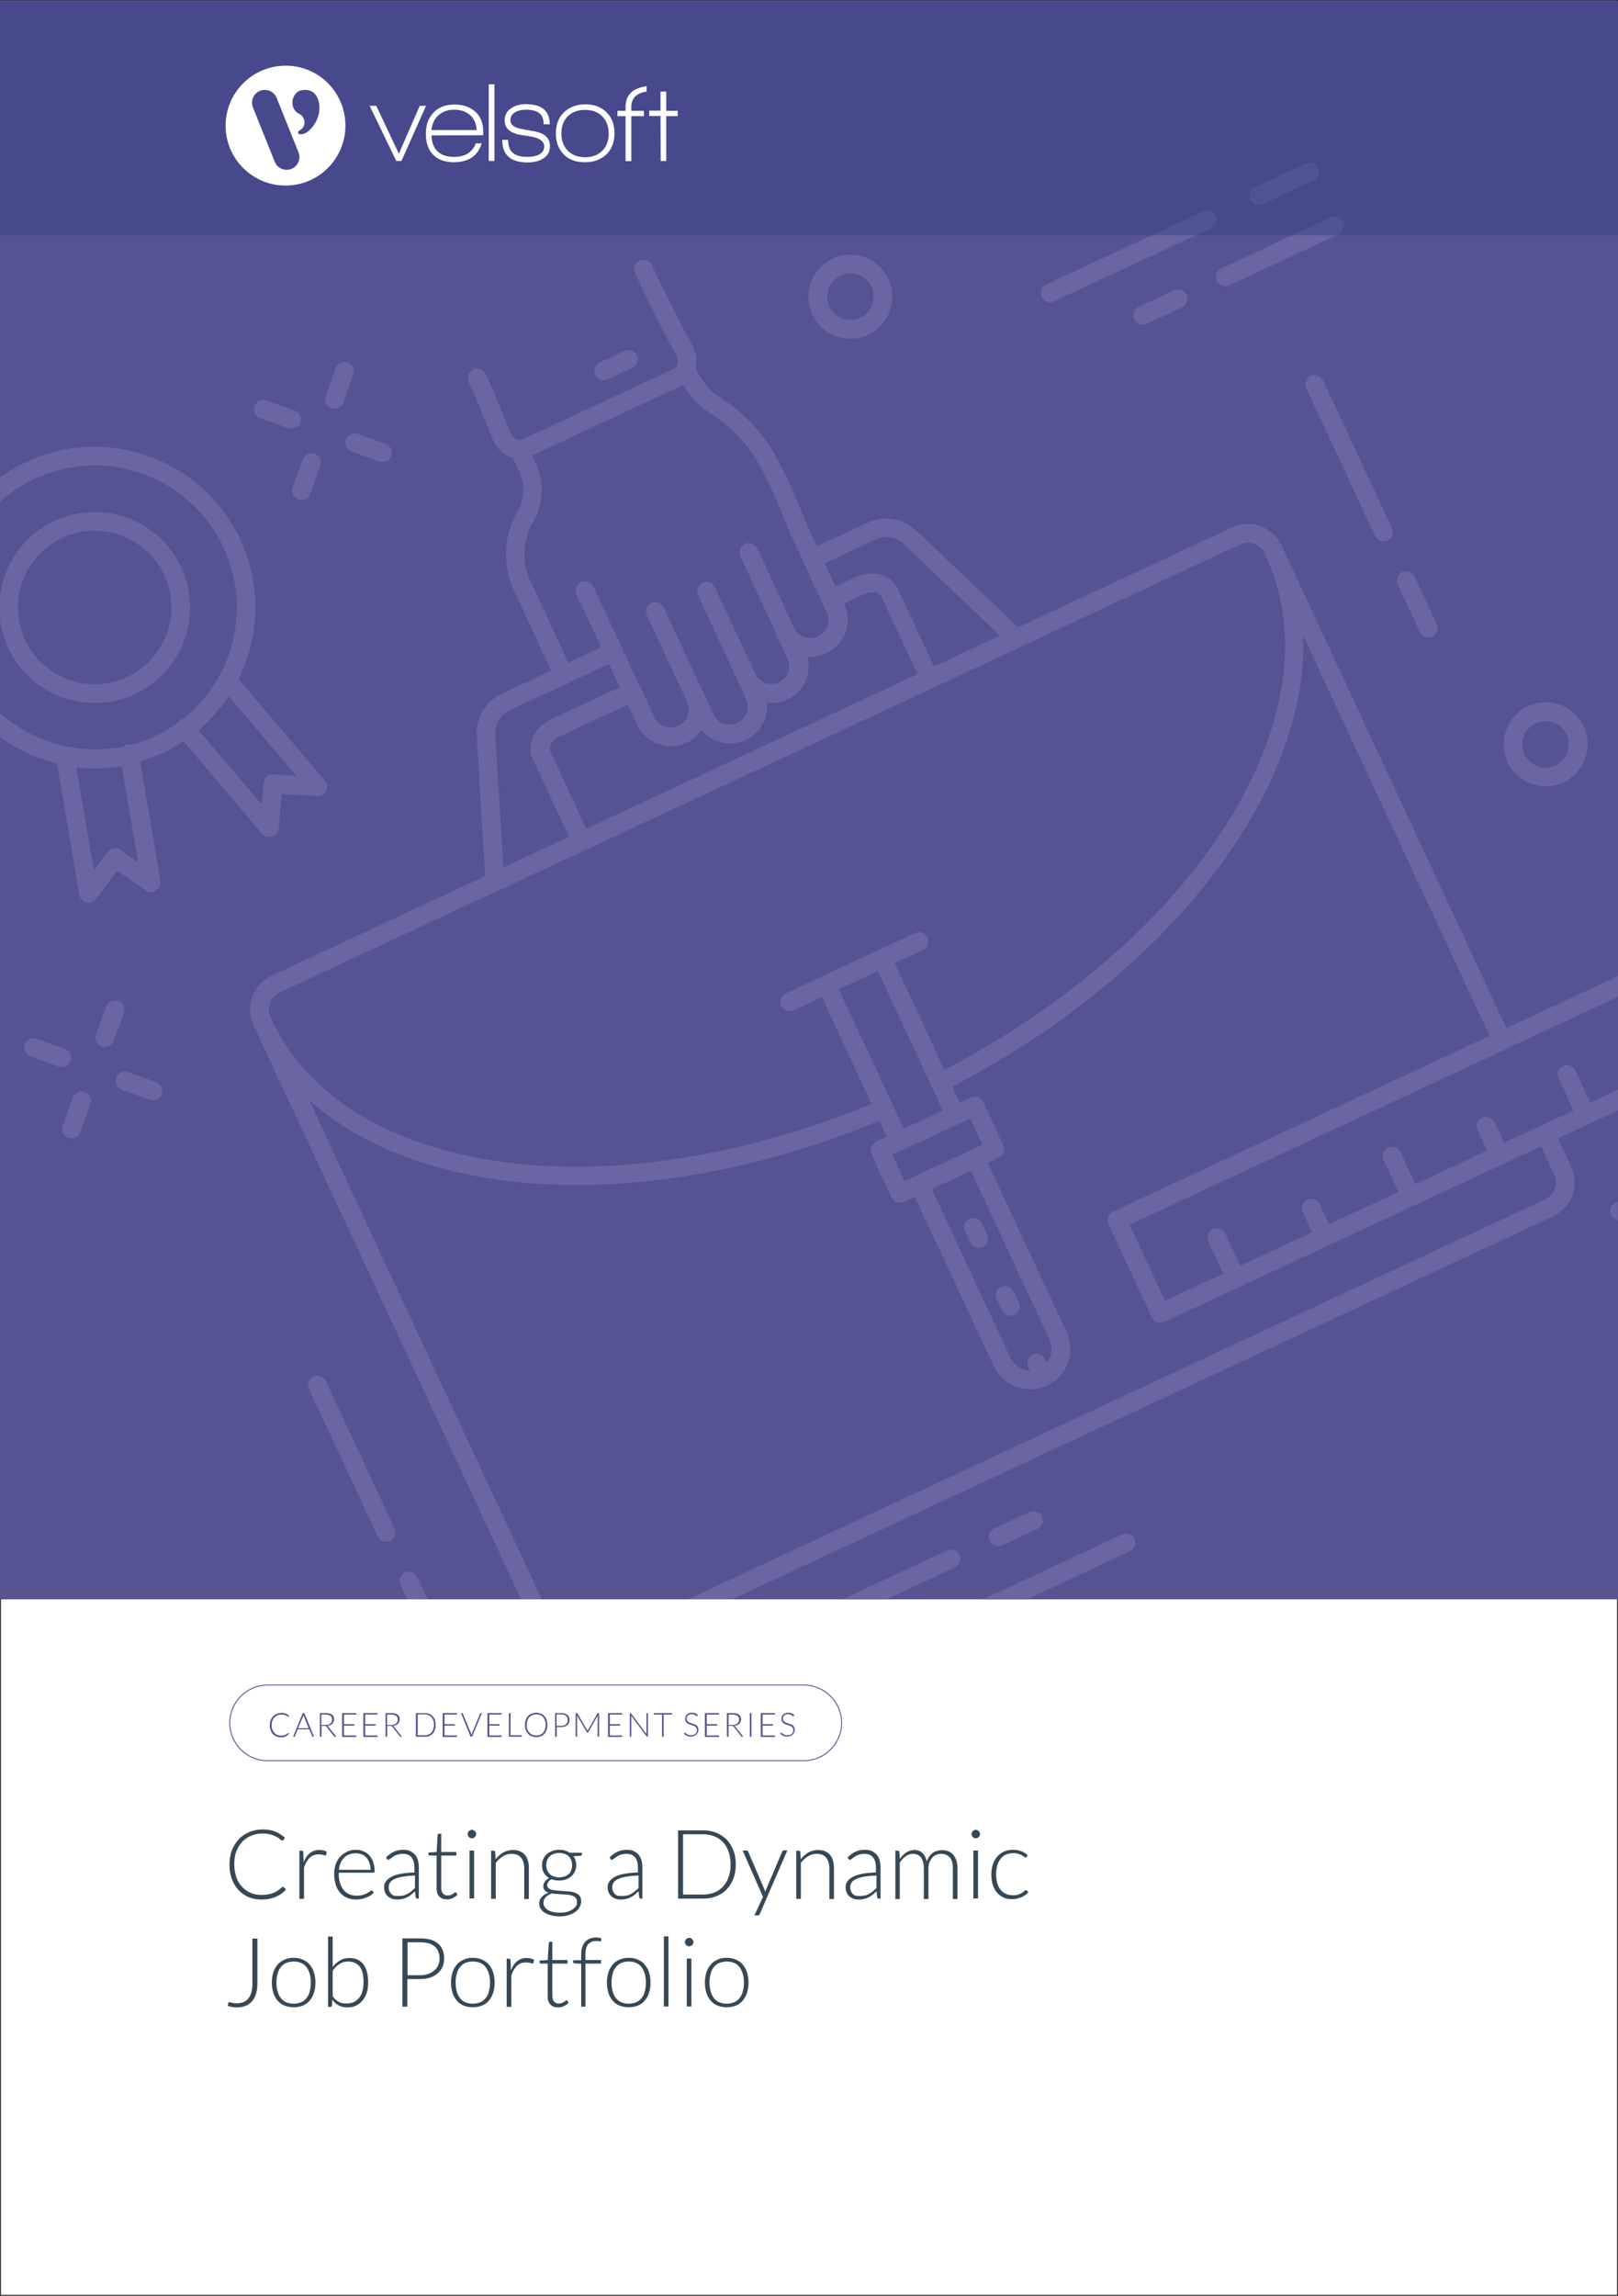
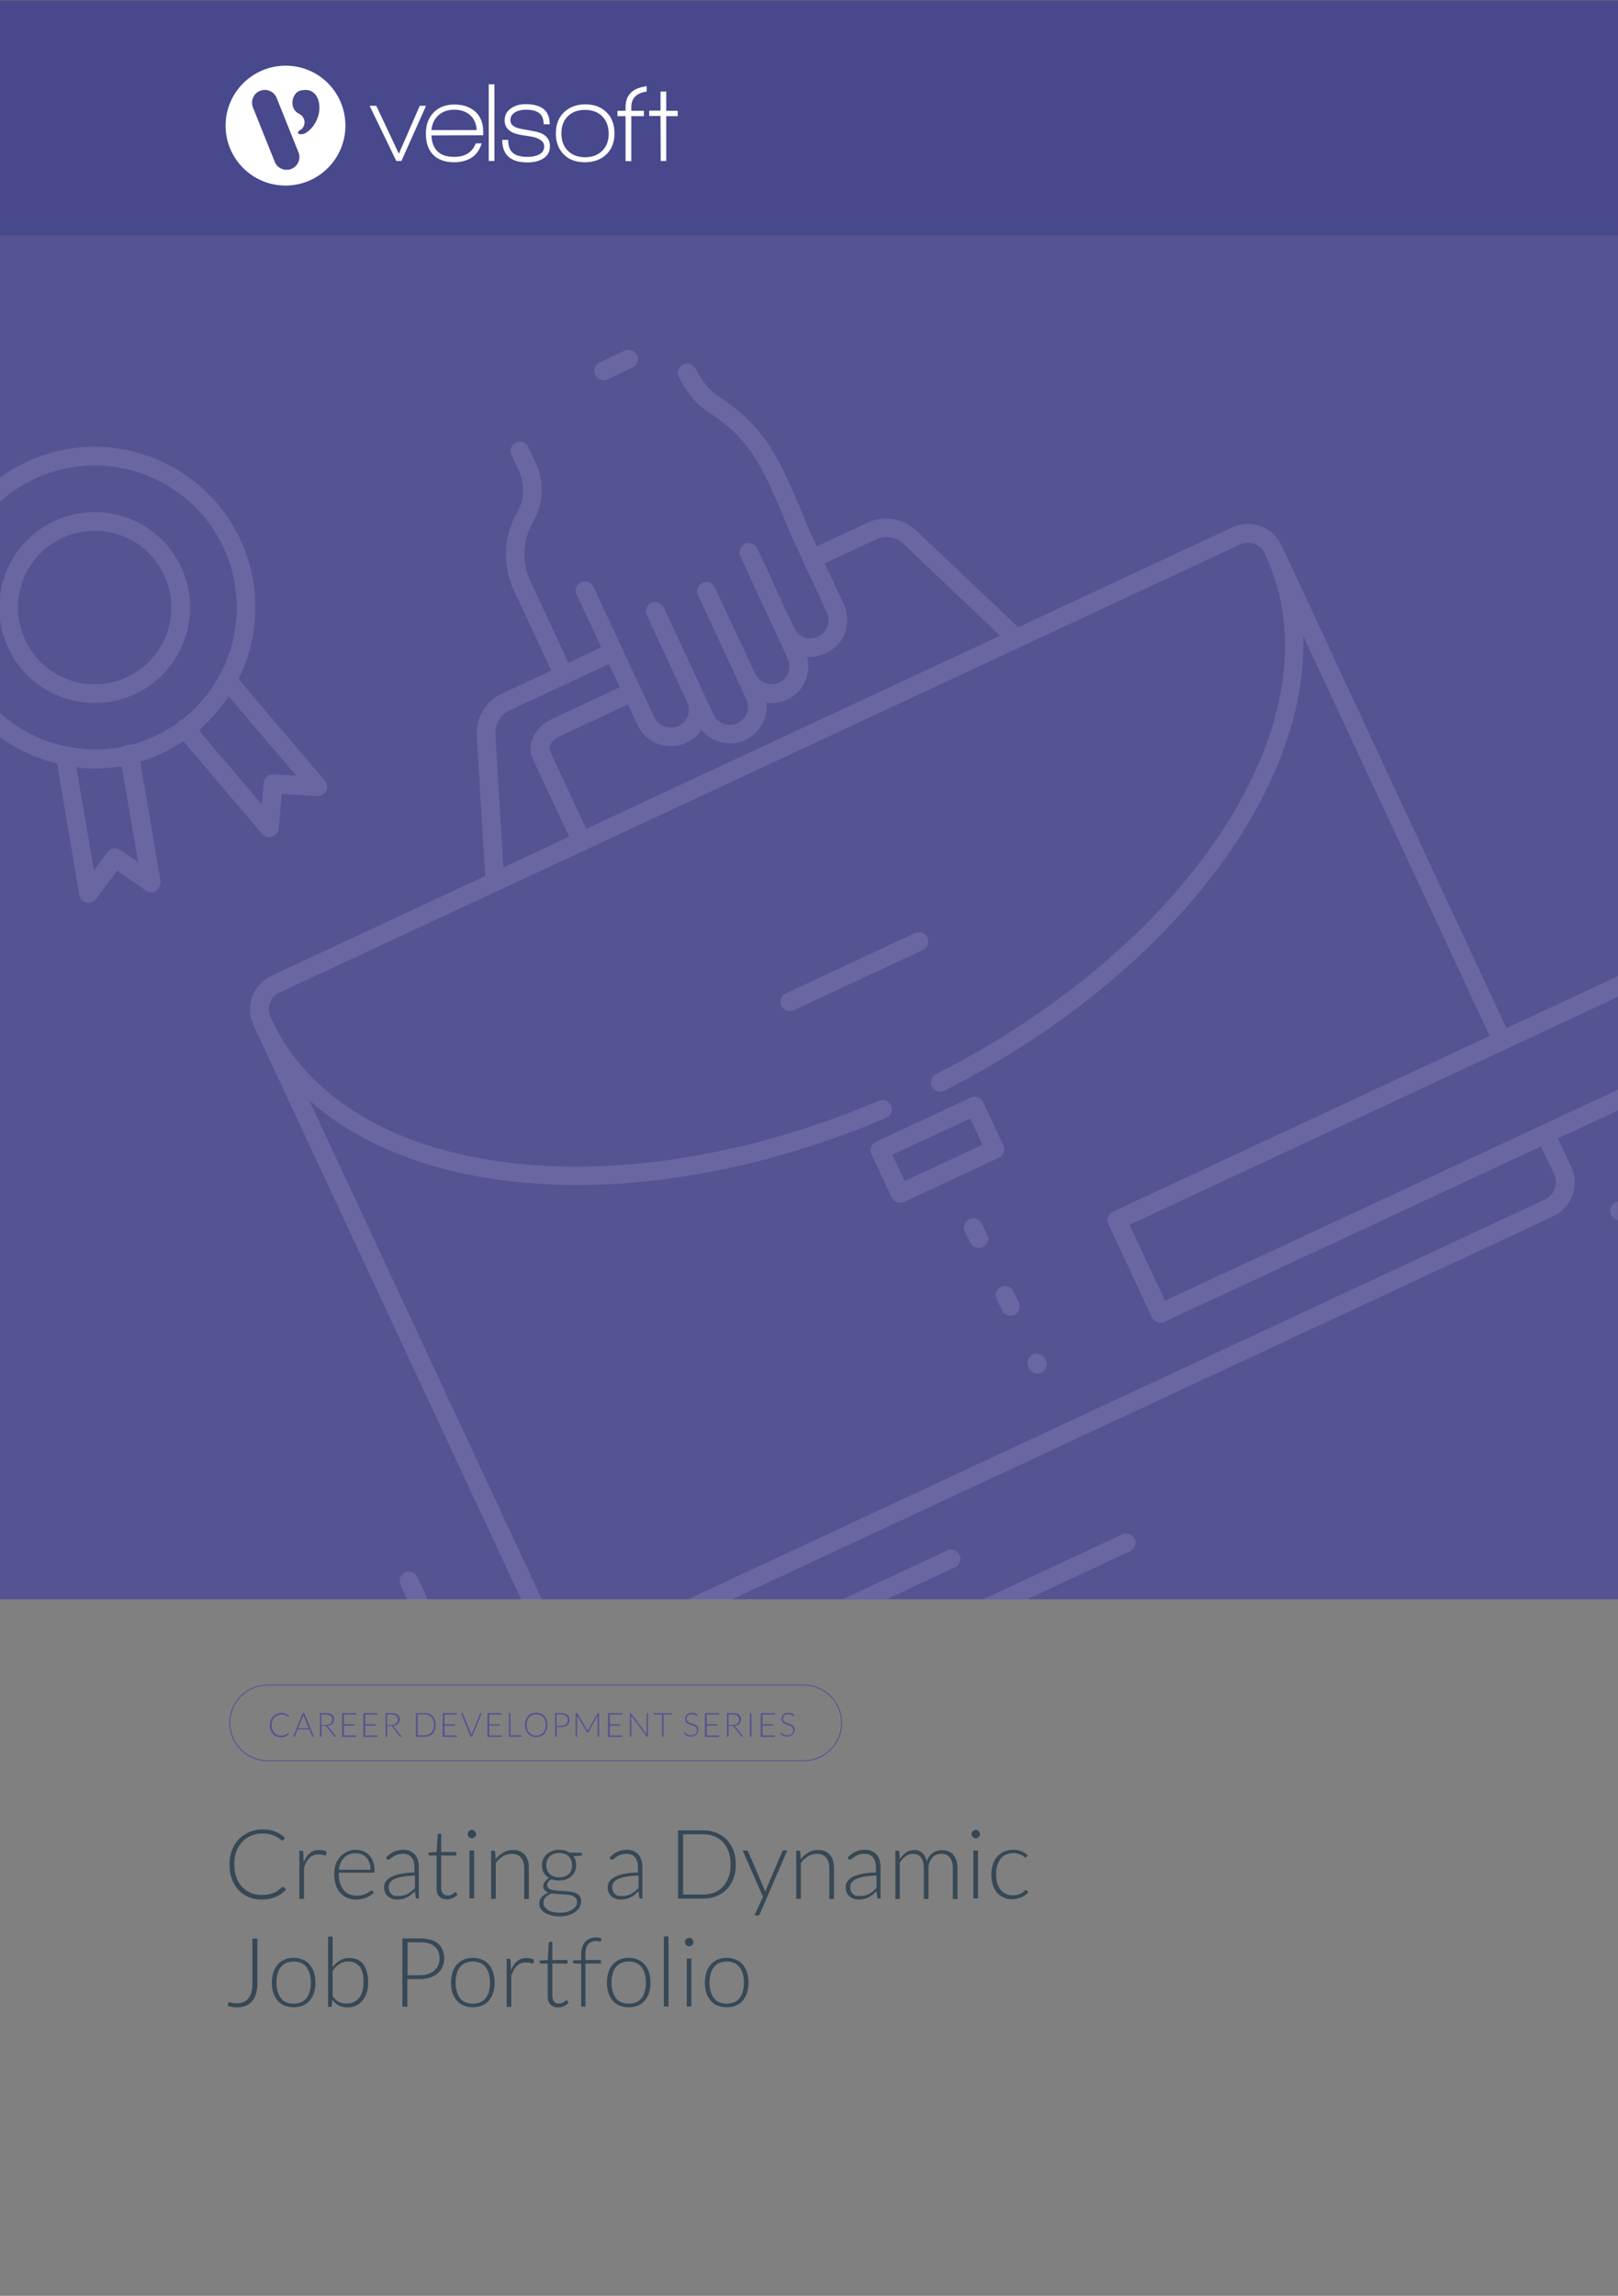
<svg xmlns="http://www.w3.org/2000/svg" xml:space="preserve" style="enable-background:new 0 0 875 1241" viewBox="0 0 875 1241">
  <rect x="0" y="0" width="875" height="1241" fill="#808080" stroke="none" />
  <style>.st1{fill:#555391}.st2{fill:#6966a2}.st3{fill:#364855}.st5{fill:#fff}</style>
  <switch>
    <g>
-       <path id="Template" d="M0 0h875v1241H0z" style="fill:#fff;stroke:#231f20;stroke-miterlimit:10" />
      <g id="Layer_4">
        <path d="M0 .5h875v864H0z" class="st1" />
-         <path d="m505 371.5-188.4 87.8c-2.5 1.2-5.5.1-6.7-2.4l-21.8-46.7c-3.5-7.6.9-17.1 9.8-21.3l41.8-19.5c2.5-1.2 5.5-.1 6.7 2.4l7.4 15.8c2.3 4.9 8.1 7 13 4.7 2.4-1.1 4.2-3.1 5-5.4.9-2.5.8-5.2-.3-7.5-1.2-2.5-.1-5.5 2.4-6.7 2.5-1.2 5.5-.1 6.7 2.4l5.1 11c2.3 4.9 8.1 7 13 4.7 2.3-1.1 4.2-3.1 5.1-5.5.9-2.4.8-5.1-.3-7.5l-4.4-9.4c-1.2-2.5-.1-5.5 2.4-6.7 2.5-1.2 5.5-.1 6.7 2.4 2.3 4.9 8.1 7.1 13 4.8 3-1.4 4.4-3.8 5-5.5.9-2.4.8-5.2-.3-7.5l-5.7-12.3c-1.2-2.5-.1-5.5 2.4-6.7 2.5-1.2 5.5-.1 6.7 2.4 2.3 4.9 8.1 7 13 4.7 2.4-1.1 4.2-3.1 5.1-5.5.6-1.7 1.1-4.5-.3-7.5l-2.4-5.1c-1.2-2.5-.1-5.5 2.4-6.7l15.7-7.3c8.9-4.2 19-1.4 22.6 6.2l21.8 46.7c1.5 2.6.4 5.6-2.2 6.7zm-188 76.6 179.2-83.6-19.6-42.1c-1.1-2.4-5.4-3-9.1-1.3l-11.2 5.2.3.5c2.2 4.8 2.5 10.2.6 15.2-3.1 8.5-12.2 13.8-20.6 13 1 3.9.9 8.1-.5 11.9-3.2 8.8-12.9 14.1-21.4 12.9.3 3 0 6.1-1.1 9-1.8 4.9-5.5 9-10.3 11.2-8.4 3.9-18.2 1.4-23.8-5.5-2 3-4.8 5.5-8.2 7-9.9 4.6-21.8.3-26.4-9.6l-5.2-11.2-37.2 17.4c-4.2 1.9-5.9 5.7-4.9 7.9l19.4 42.1zM750.3 292.1c-2.5 1.2-5.5.1-6.7-2.4l-37.2-79.8c-1.2-2.5-.1-5.5 2.4-6.7 2.5-1.2 5.5-.1 6.7 2.4l37.2 79.8c1.3 2.5.2 5.5-2.4 6.7zM774.6 344.1c-2.5 1.2-5.5.1-6.7-2.4l-12-25.8c-1.2-2.5-.1-5.5 2.4-6.7s5.5-.1 6.7 2.4l12 25.8c1.2 2.5.1 5.5-2.4 6.7zM211 833c-2.5 1.2-5.5.1-6.7-2.4l-37.2-79.8c-1.2-2.5-.1-5.5 2.4-6.7 2.5-1.2 5.5-.1 6.7 2.4l37.2 79.8c1.2 2.5.1 5.5-2.4 6.7zM35.5 576.3c-1.2.5-2.6.6-3.9.2L16.4 571c-2.6-1-4-3.9-3-6.5s3.9-4 6.5-3l15.2 5.5c2.6 1 4 3.9 3 6.5-.4 1.3-1.4 2.3-2.6 2.8zM84.9 594.3c-1.2.5-2.6.6-3.9.2L65.8 589c-2.6-1-4-3.9-3-6.5s3.9-4 6.5-3l15.2 5.5c2.6 1 4 3.9 3 6.5-.5 1.2-1.4 2.2-2.6 2.8zM40.8 614.8c-1.2.5-2.6.6-3.9.2-2.6-1-4-3.9-3-6.5l5.5-15.2c1-2.6 3.9-4 6.5-3s4 3.9 3 6.5L43.4 612c-.4 1.3-1.4 2.3-2.6 2.8zM58.8 565.5c-1.2.5-2.6.6-3.9.2-2.6-1-4-3.9-3-6.5l5.6-15.2c1-2.6 3.9-4 6.5-3s4 3.9 3 6.5l-5.6 15.2c-.5 1.2-1.4 2.2-2.6 2.8zM159.8 231.3c-1.2.5-2.6.6-3.9.2l-15.2-5.5c-2.6-1-4-3.9-3-6.5s3.9-4 6.5-3l15.2 5.5c2.6 1 4 3.9 3 6.5-.5 1.3-1.5 2.3-2.6 2.8zM209.1 249.3c-1.2.5-2.6.6-3.9.2L190 244c-2.6-1-4-3.9-3-6.5s3.9-4 6.5-3l15.2 5.5c2.6 1 4 3.9 3 6.5-.4 1.2-1.4 2.2-2.6 2.8zM165.1 269.8c-1.2.5-2.6.6-3.9.2-2.6-1-4-3.9-3-6.5l5.5-15.2c1-2.6 3.9-4 6.5-3s4 3.9 3 6.5l-5.5 15.2c-.5 1.3-1.5 2.3-2.6 2.8zM183 220.5c-1.2.5-2.6.6-3.9.2-2.6-1-4-3.9-3-6.5l5.5-15.2c1-2.6 3.9-4 6.5-3s4 3.9 3 6.5l-5.5 15.2c-.4 1.2-1.4 2.2-2.6 2.8zM469.5 181c-11.3 5.3-24.9.4-30.2-11-5.3-11.3-.4-24.9 11-30.2s24.9-.4 30.2 11c5.2 11.3.3 24.9-11 30.2zm-14.9-32c-6.3 2.9-9 10.4-6.1 16.7 2.9 6.3 10.4 9 16.7 6.1 6.3-2.9 9-10.4 6.1-16.7-2.9-6.3-10.4-9-16.7-6.1zM845.4 422.9c-11.3 5.3-24.9.4-30.1-11s-.4-24.9 11-30.2c11.3-5.3 24.9-.4 30.2 11s.2 25-11.1 30.2zM830.5 391c-6.3 2.9-9 10.4-6.1 16.7 2.9 6.3 10.4 9 16.7 6.1 6.3-2.9 9-10.4 6.1-16.7-2.9-6.3-10.4-9-16.7-6.1zM655 123.3l-85 39.6c-2.5 1.2-5.5.1-6.7-2.4-1.2-2.5-.1-5.5 2.4-6.7l85-39.6c2.5-1.2 5.5-.1 6.7 2.4 1.2 2.5.1 5.5-2.4 6.7zM710.4 97.5l-27.5 12.8c-2.5 1.2-5.5.1-6.7-2.4-1.2-2.5-.1-5.5 2.4-6.7l27.5-12.8c2.5-1.2 5.5-.1 6.7 2.4 1.2 2.5.1 5.5-2.4 6.7zM724 126.6l-59.2 27.6c-2.5 1.2-5.5.1-6.7-2.4-1.2-2.5-.1-5.5 2.4-6.7l59.2-27.6c2.5-1.2 5.5-.1 6.7 2.4 1.2 2.5.1 5.6-2.4 6.7zM639.3 166.1l-19.2 8.9c-2.5 1.2-5.5.1-6.7-2.4-1.2-2.5-.1-5.5 2.4-6.7L635 157c2.5-1.2 5.5-.1 6.7 2.4 1.2 2.5.1 5.5-2.4 6.7zM561.1 826.4l-19.2 8.9c-2.5 1.2-5.5.1-6.7-2.4-1.2-2.5-.1-5.5 2.4-6.7l19.2-8.9c2.5-1.2 5.5-.1 6.7 2.4 1.2 2.5.1 5.5-2.4 6.7zM859.8 607.3c-2.5 1.2-5.5.1-6.7-2.4l-10.3-22c-1.2-2.5-.1-5.5 2.4-6.7s5.5-.1 6.7 2.4l10.3 22c1.3 2.5.2 5.5-2.4 6.7zM765.2 651.4c-2.5 1.2-5.5.1-6.7-2.4l-10.3-22c-1.2-2.5-.1-5.5 2.4-6.7 2.5-1.2 5.5-.1 6.7 2.4l10.3 22c1.2 2.5.1 5.5-2.4 6.7zM670.5 695.5c-2.5 1.2-5.5.1-6.7-2.4l-10.3-22c-1.2-2.5-.1-5.5 2.4-6.7 2.5-1.2 5.5-.1 6.7 2.4l10.3 22c1.3 2.6.2 5.6-2.4 6.7zM813.1 629c-2.5 1.2-5.5.1-6.7-2.4l-7.3-15.7c-1.2-2.5-.1-5.5 2.4-6.7s5.5-.1 6.7 2.4l7.3 15.7c1.3 2.6.2 5.6-2.4 6.7zM718.5 673.2c-2.5 1.2-5.5.1-6.7-2.4l-7.3-15.7c-1.2-2.5-.1-5.5 2.4-6.7 2.5-1.2 5.5-.1 6.7 2.4l7.3 15.7c1.2 2.5.1 5.5-2.4 6.7zM518.7 607.3l-30.3 14.1c-2.5 1.2-5.5.1-6.7-2.4l-39.4-84.6c-1.2-2.5-.1-5.5 2.4-6.7l30.3-14.1c2.5-1.2 5.5-.1 6.7 2.4l39.4 84.6c1.2 2.5.2 5.5-2.4 6.7zm-29.9 2.8 21.1-9.8-35.2-75.4-21.1 9.8 35.2 75.4zM566.4 748.9c-10.9 5.1-23.9.3-29-10.5l-44.8-96c-1.2-2.5-.1-5.5 2.4-6.7l30.3-14.1c2.5-1.2 5.5-.1 6.7 2.4l44.8 96c5.1 10.8.4 23.8-10.4 28.9zm-62.5-106.2 42.6 91.4c2.7 5.8 9.7 8.4 15.5 5.6 5.8-2.7 8.3-9.6 5.6-15.5L525 632.8l-21.1 9.9z" class="st2" />
        <path d="m540.2 625.8-51.3 23.9c-2.5 1.2-5.5.1-6.7-2.4l-10.9-23.4c-1.2-2.5-.1-5.5 2.4-6.7l51.3-23.9c2.5-1.2 5.5-.1 6.7 2.4l10.9 23.4c1.2 2.5.1 5.5-2.4 6.7zm-51 12.6 42.1-19.6-6.6-14.2-42.1 19.6 6.6 14.2zM563.1 742c-2.5 1.2-5.5.1-6.7-2.4l-.3-.7c-1.2-2.5-.1-5.5 2.4-6.7s5.5-.1 6.7 2.4l.3.7c1.3 2.6.2 5.6-2.4 6.7zm-14.5-31.2c-2.5 1.2-5.5.1-6.7-2.4l-2.9-6.1c-1.2-2.5-.1-5.5 2.4-6.7s5.5-.1 6.7 2.4l2.9 6.1c1.2 2.5.1 5.5-2.4 6.7zm-17.2-36.7c-2.5 1.2-5.5.1-6.7-2.4l-2.9-6.1c-1.2-2.5-.1-5.5 2.4-6.7 2.5-1.2 5.5-.1 6.7 2.4l2.9 6.1c1.3 2.5.2 5.5-2.4 6.7zM414.6 319.2c-2.5 1.2-5.5.1-6.7-2.4l-3.5-7.6c-1.2-2.5-.1-5.5 2.4-6.7 2.5-1.2 5.5-.1 6.7 2.4l3.5 7.6c1.2 2.5.1 5.5-2.4 6.7zM387.7 331.7c-2.5 1.2-5.5.1-6.7-2.4l-3.5-7.6c-1.2-2.5-.1-5.5 2.4-6.7 2.5-1.2 5.5-.1 6.7 2.4l3.5 7.6c1.2 2.5.1 5.6-2.4 6.7zM378.9 383.1c-2.5 1.2-5.5.1-6.7-2.4l-22.4-48.1c-1.2-2.5-.1-5.5 2.4-6.7 2.5-1.2 5.5-.1 6.7 2.4l22.4 48.1c1.2 2.5.1 5.5-2.4 6.7zM333.9 356.8c-2.5 1.2-5.5.1-6.7-2.4l-4.3-9.3c-1.2-2.5-.1-5.5 2.4-6.7 2.5-1.2 5.5-.1 6.7 2.4l4.3 9.3c1.2 2.5.1 5.5-2.4 6.7z" class="st2" />
        <path d="M333.9 356.9c-.4.2-.8.3-1.2.4-2.7.5-5.4-1.3-5.9-4l-15-31.9c-1.2-2.5-.1-5.5 2.4-6.7 2.5-1.2 5.5-.1 6.7 2.4l15 32.3c.2.4.5 1.1.7 2 .5 2.2-.7 4.5-2.7 5.5zM307.2 369.5c-2.1 1-4.7.4-6.2-1.5-.6-.7-.9-1.4-1.1-1.8l-23-49.3c-1.2-2.5-.1-5.5 2.4-6.7 2.5-1.2 5.5-.1 6.7 2.4l23 49.3c1.8 2.2 1.3 5.2-.9 7-.2.2-.5.4-.9.6z" class="st2" />
        <path d="M306.3 367.8c-2.5 1.2-5.5.1-6.7-2.4l-21.8-46.7c-6.2-13.3-5.5-28.9 1.8-41.6 4-6.9 4.4-15.4 1-22.6l-4-8.6c-1.2-2.5-.1-5.5 2.4-6.7 2.5-1.2 5.5-.1 6.7 2.4l4 8.6c4.8 10.2 4.2 22.2-1.4 31.9-5.7 9.9-6.2 21.9-1.4 32.3l21.8 46.7c1.2 2.5.1 5.5-2.4 6.7zM441.5 306.7c-2.5 1.2-5.5.1-6.7-2.4l-7.4-15.8c-.3-.7-12.8-33.5-22.2-45.6-8.3-10.7-14.5-14.9-20.4-19-1.5-1-2.9-2-4.3-3-7.4-5.3-12.8-15.8-13.4-17-1.2-2.5-.2-5.5 2.3-6.8 2.4-1.2 5.5-.2 6.8 2.3 1.3 2.6 5.7 10 10.2 13.3 1.4 1 2.7 1.9 4.1 2.9 6.3 4.3 13.4 9.2 22.7 21.1 10.3 13.3 22.9 46.4 23.5 47.8l7.2 15.5c1.2 2.5.1 5.5-2.4 6.7zM414.6 319.2c-2.5 1.2-5.5.1-6.7-2.4l-7.5-16.1c-1.2-2.5-.1-5.5 2.4-6.7s5.5-.1 6.7 2.4l7.5 16.1c1.2 2.5.1 5.5-2.4 6.7z" class="st2" />
-         <path d="m368.4 208.6-81.7 38.1c-3.5 1.6-7.5 1.7-11.1.3-4.1-1.7-7.5-5.2-9.2-9.7-4.1-10.4-8.5-20.9-13-31-1.1-2.6.3-5.7 2.6-6.7 2.6-1.1 5.5 0 6.7 2.6 4.6 10.3 9 20.8 13.2 31.4.7 1.9 2.1 3.3 3.6 4 1.1.4 2.1.4 3.1-.1l81.7-38.1c1-.5 1.7-1.2 2-2.3.5-1.6.3-3.5-.7-5.3-7.9-14.5-15.4-29.4-22.2-44.2-1.2-2.5-.1-5.5 2.5-6.7 2.5-1.2 5.5-.1 6.7 2.5 6.8 14.6 14.2 29.3 21.9 43.6 2.3 4.2 2.8 9.1 1.4 13.3-1.4 3.7-4 6.7-7.5 8.3z" class="st2" />
        <path d="m342 198.7-13.4 6.3c-2.5 1.2-5.5.1-6.7-2.4s-.1-5.5 2.4-6.7l13.4-6.3c2.5-1.2 5.5-.1 6.7 2.4 1.2 2.5.1 5.5-2.4 6.7zM83.9 481.8c-1.6.8-3.5.6-5-.4l-15.5-10.8L51.9 486c-1.2 1.6-3.3 2.4-5.2 1.9-2-.5-3.5-2.1-3.8-4.1l-12.6-74.3c-.3-1.6.3-3.3 1.5-4.5 1.2-1.2 2.9-1.7 4.5-1.3 8.8 1.8 17.8 2 26.8.7.6-.1 1.1-.1 1.7 0 .5.1 1.1 0 1.7-.4.1 0 .1-.1.1-.1 1.3-1.2 3.1-1.6 4.8-1.2 2 .6 3.4 2.2 3.6 4.3l.1.4 11.7 68.8c.3 2-.6 4-2.3 5.1-.3.3-.4.4-.6.5zM60.1 459c1.6-.7 3.5-.6 5 .4l9.6 6.7-8.8-51.6h-2.2c-7.5 1.1-15 1.2-22.4.3l9.5 55.7 7.3-9.9c.6-.8 1.2-1.3 2-1.6zm5.8-54.5zM147.7 452c-.2.1-.4.2-.6.2-1.9.6-4.1 0-5.4-1.5l-45.4-53.4c-1.2-1.5-1.7-3.7-.9-5.4.7-1.7 2.1-3 3.9-3.2.9-.4 1.3-.7 1.5-1.1.3-.5.6-.9 1.1-1.3 6.8-6 12.4-13 16.7-20.9.8-1.5 2.3-2.5 3.9-2.6 1.7-.2 3.3.5 4.4 1.8l48.8 57.4c1.3 1.5 1.6 3.7.7 5.5a5.1 5.1 0 0 1-4.8 2.8l-19.2-1.1-1.7 18.8c-.2 1.7-1.4 3.2-3 4zm-40-57 33.9 39.9 1-11.7c.2-2.7 2.6-4.8 5.3-4.6l12.3.7-36.6-43c-4.1 6.2-9 11.9-14.6 17-.3.6-.8 1.2-1.3 1.7z" class="st2" />
        <path d="M72.1 412.7c-.4.2-.8.3-1.2.4l-.9.2c-2.3.4-4.6-.8-5.6-3-.9-2.2-.3-4.7 1.7-6.1 0 0 .2-.2.4-.3 1.3-1.2 3.1-1.6 4.8-1.1 2 .6 3.4 2.2 3.6 4.3l.1.4c.2 2.2-1 4.3-2.9 5.2zM102.7 398.3c-2 .9-4.6.8-6.1-.8-1.4-1.4-1.9-3.7-1.2-5.5.7-1.8 2.3-3.2 4.3-3.4 2.3-.6 4.7.5 5.8 2.6 1.1 2.1.5 4.6-1.3 6.1l-.2.2c-.5.3-.9.6-1.3.8zM479.4 604.2c-.1 0-.1 0-.2.1C330 667.6 180 646 137.7 555.3c-1.2-2.5-.1-5.5 2.4-6.7 2.5-1.2 5.5-.1 6.7 2.4 40 85.8 184.3 105.1 328.5 44 2.6-1.1 5.5.1 6.6 2.7 1.1 2.5 0 5.4-2.5 6.5zM510.6 589.7c-2.5 1.1-5.4.1-6.6-2.3-1.3-2.5-.3-5.5 2.2-6.8 140.1-71.1 218.4-194.2 178.2-280.3-1.2-2.5-.1-5.5 2.4-6.7 2.5-1.2 5.5-.1 6.7 2.4 42.5 91-37.9 220-182.8 293.6 0 .1 0 .1-.1.1zM499.1 513.5l-69.9 32.6c-2.5 1.2-5.5.1-6.7-2.4s-.1-5.5 2.4-6.7l69.9-32.6c2.5-1.2 5.5-.1 6.7 2.4 1.2 2.5.1 5.5-2.4 6.7zM425.7 378.2c-9.9 4.6-21.8.3-26.5-9.7L381 329.3c-1.2-2.5-.1-5.5 2.4-6.7 2.5-1.2 5.5-.1 6.7 2.4l18.3 39.2c2.3 4.9 8.1 7.1 13 4.8 3-1.4 4.4-3.8 5-5.5.9-2.4.8-5.2-.3-7.5l-18.3-39.2c-1.2-2.5-.1-5.5 2.4-6.7 2.5-1.2 5.5-.1 6.7 2.4l18.3 39.2c2.2 4.8 2.5 10.3.7 15.3-1.7 5-5.4 9-10.2 11.2zM316.7 459.4l-46.9 21.9c-1.5.7-3.3.6-4.7-.2-1.4-.9-2.4-2.4-2.5-4l-4.8-79.4c-.6-9.5 4.8-18.7 13.5-22.7l58.3-27.2c2.5-1.2 5.5-.1 6.7 2.4l10.2 21.8c1.2 2.5.1 5.5-2.4 6.7l-41.8 19.5c-4.2 1.9-5.9 5.7-4.9 7.9l21.8 46.7c1.1 2.4 0 5.4-2.5 6.6zm-44.5 9.5 35.6-16.6-19.6-42.1c-3.5-7.6.9-17.1 9.8-21.3l37.2-17.4-5.9-12.6-53.7 25.1c-4.9 2.3-8 7.5-7.7 12.9l4.3 72z" class="st2" />
        <path d="M551.9 349.7 316.7 459.4c-2.5 1.2-5.5.1-6.7-2.4l-21.8-46.7c-3.5-7.6.9-17.1 9.8-21.3l41.8-19.5c2.5-1.2 5.5-.1 6.7 2.4l7.4 15.8c2.3 4.9 8.1 7 13 4.7 2.4-1.1 4.2-3.1 5-5.4.9-2.5.8-5.2-.3-7.5-1.2-2.5-.1-5.5 2.4-6.7 2.5-1.2 5.5-.1 6.7 2.4l5.1 11c2.3 4.9 8.1 7 13 4.7 2.3-1.1 4.2-3.1 5.1-5.5.9-2.4.8-5.1-.3-7.5l-4.4-9.4c-1.2-2.5-.1-5.5 2.4-6.7 2.5-1.2 5.5-.1 6.7 2.4 2.3 4.9 8.1 7.1 13 4.8 3-1.4 4.4-3.8 5-5.5.9-2.4.8-5.2-.3-7.5l-5.7-12.3c-1.2-2.5-.1-5.5 2.4-6.7 2.5-1.2 5.5-.1 6.7 2.4 2.3 4.9 8.1 7 13 4.7 2.4-1.1 4.2-3.1 5.1-5.5.6-1.7 1.1-4.5-.3-7.5l-12.6-26.9c-1.2-2.5-.1-5.5 2.4-6.7l32.3-15c8.7-4.1 19-2.4 26.1 4.2l57.7 54.7c1.2 1.2 1.8 2.8 1.5 4.5-.1 1.7-1.2 3.1-2.7 3.8zM317 448.1l223.9-104.4-52.3-49.7c-4.1-3.8-9.9-4.8-14.9-2.4L446 304.5l10.4 22.3c2.2 4.8 2.5 10.2.6 15.2-3.1 8.5-12.2 13.8-20.6 13 1 3.9.9 8.1-.5 11.9-3.2 8.8-12.9 14.1-21.4 12.9.3 3 0 6.1-1.1 9-1.8 4.9-5.5 9-10.3 11.2-8.4 3.9-18.2 1.4-23.8-5.5-2 3-4.8 5.5-8.2 7-9.9 4.6-21.8.3-26.4-9.6l-5.2-11.2-37.2 17.4c-4.2 1.9-5.9 5.7-4.9 7.9l19.6 42.1zM555.5 864.5l55.7-26c2.5-1.2 3.6-4.2 2.4-6.7-1.2-2.5-4.2-3.6-6.7-2.4l-75.4 35.2h24zM479.4 864.5l37.1-17.3c2.5-1.2 3.6-4.2 2.4-6.7-1.2-2.5-4.2-3.6-6.7-2.4l-56.8 26.5h24z" class="st2" />
        <path d="m849.7 630.8-9.3-20c-1.2-2.5-4.2-3.6-6.7-2.4L630 703.2 610.8 662l203.6-94.9c2.5-1.2 3.6-4.2 2.4-6.7L693.1 294.9c-4.7-10.1-16.7-14.5-26.8-9.8L146.9 527.4c-10.1 4.7-14.5 16.7-9.8 26.8l144.7 310.3H293L146.3 549.9c-2.3-5-.2-11 4.9-13.4l519.4-242.2c5-2.3 11-.2 13.4 4.9L805.6 560l-203.7 95c-2.5 1.2-3.6 4.2-2.4 6.7l23.5 50.4c1.2 2.5 4.2 3.6 6.7 2.4l203.6-94.9 7.2 15.4c2.3 5 .1 10.9-4.9 13.3L372 864.5h23.9l444-207c10.1-4.7 14.5-16.7 9.8-26.7zM220.1 864.5h11.2l-5.6-12.1c-1.2-2.5-4.2-3.6-6.7-2.4-2.5 1.2-3.6 4.2-2.4 6.7l3.5 7.8zM875 649.6c-1.7.3-3.2 1.5-3.9 3.2-1 2.6.4 5.5 3 6.5l.8.3v-10z" class="st2" />
        <path d="M875 589 630 703.2 610.8 662 875 538.8v-11.2L601.9 655c-2.5 1.2-3.6 4.2-2.4 6.7l23.5 50.4c1.2 2.5 4.2 3.6 6.7 2.4L875 600.2V589zM130 291.7c-20.3-43.4-72.1-62.3-115.5-42.1-5.3 2.5-10.3 5.4-14.8 8.8v13.1c5.6-5 12-9.4 19.1-12.7 38.4-17.9 84.2-1.2 102.1 37.2 10.3 22.1 9.4 48-2.3 69.3-4.3 7.9-9.9 14.9-16.7 20.9-1 .9-2 1.7-3.1 2.5-1.2.3-2.1 1.1-2.8 2.1-7.4 5.3-16.3 9.5-25.1 11.8-1.4-.3-2.9.1-4 .9-1.3.3-2.6.5-3.9.7-9 1.4-18 1.1-26.8-.7-13.8-2.7-26.4-9.2-36.6-18.5v13.1c10.1 7.5 21.9 12.8 34.5 15.3 10 2.1 20.2 2.3 30.3.8 1.9-.3 3.8-.7 5.7-1.1.1 0 .2-.1.3-.1.2 0 .4-.1.6-.1 5.7-1.3 11.4-3.3 16.8-5.8 5.5-2.6 10.7-5.7 15.4-9.2.1-.1.3-.2.4-.3.1-.1.2-.1.3-.2 1.6-1.2 3.1-2.4 4.6-3.7 7.7-6.8 14.1-14.8 18.9-23.7 13.3-24 14.2-53.4 2.6-78.3z" class="st2" />
        <path d="M98 306.6c-12-25.8-42.8-37-68.6-25-25.8 12-37 42.8-25 68.6 12 25.8 42.8 37 68.6 25 25.8-12 37-42.8 25-68.6zM68.7 366c-20.7 9.7-45.5.7-55.1-20.1-9.7-20.7-.7-45.5 20.1-55.1 20.7-9.7 45.5-.7 55.1 20.1 9.7 20.7.7 45.4-20.1 55.1z" class="st2" />
        <path d="M434.7 952h-290c-11.4 0-20.7-9.3-20.7-20.7s9.3-20.7 20.7-20.7h290c11.4 0 20.7 9.3 20.7 20.7s-9.3 20.7-20.7 20.7zm-290-40.9c-11.1 0-20.2 9.1-20.2 20.2s9.1 20.2 20.2 20.2h290c11.1 0 20.2-9.1 20.2-20.2s-9.1-20.2-20.2-20.2h-290z" class="st1" />
        <path d="M153.3 1020.1c.2 0 .3.1.4.2l1 1.1c-.8.8-1.6 1.6-2.5 2.2-.9.7-1.9 1.2-3 1.7s-2.2.8-3.5 1.1-2.7.4-4.2.4c-2.6 0-4.9-.4-7-1.3-2.1-.9-4-2.2-5.5-3.8-1.5-1.6-2.7-3.6-3.6-6-.9-2.3-1.3-4.9-1.3-7.8 0-2.8.4-5.4 1.3-7.7s2.1-4.3 3.7-6c1.6-1.7 3.5-2.9 5.7-3.9 2.2-.9 4.7-1.4 7.3-1.4 1.3 0 2.6.1 3.7.3 1.1.2 2.2.5 3.1.9 1 .4 1.9.8 2.7 1.4.9.6 1.7 1.2 2.5 1.9l-.8 1.2c-.1.2-.4.3-.7.3-.2 0-.4-.1-.6-.3-.2-.2-.6-.4-.9-.7-.4-.3-.8-.6-1.4-.9s-1.2-.6-1.9-.9-1.6-.5-2.5-.7c-1-.2-2-.3-3.3-.3-2.2 0-4.3.4-6.2 1.2s-3.5 1.9-4.8 3.3c-1.4 1.4-2.4 3.2-3.2 5.2-.8 2-1.1 4.3-1.1 6.9 0 2.6.4 4.9 1.1 7 .7 2.1 1.8 3.8 3.1 5.2 1.3 1.4 2.9 2.5 4.7 3.3 1.8.8 3.7 1.1 5.9 1.1 1.3 0 2.5-.1 3.5-.3s2-.4 2.9-.8c.9-.3 1.7-.8 2.4-1.3s1.5-1.1 2.2-1.8c.1-.1.2-.1.2-.2.4.2.5.2.6.2zM161.9 1026.3v-25.9h1.3c.3 0 .5.1.6.2.1.1.2.3.2.6l.2 5.5c.8-2.1 1.9-3.8 3.3-4.9 1.4-1.2 3.1-1.8 5.1-1.8.8 0 1.5.1 2.2.2.7.2 1.3.4 1.9.7l-.3 1.7c-.1.3-.2.4-.5.4-.1 0-.3 0-.4-.1-.2-.1-.4-.1-.7-.2s-.6-.2-1.1-.2c-.4-.1-.9-.1-1.4-.1-2 0-3.6.6-4.8 1.8-1.3 1.2-2.3 3-3.1 5.3v16.9h-2.5zM192.4 999.9c1.5 0 2.8.3 4.1.8 1.2.5 2.3 1.2 3.2 2.2.9 1 1.6 2.2 2.1 3.6s.8 3 .8 4.8c0 .4-.1.6-.2.8-.1.1-.3.2-.5.2h-18.7v.5c0 1.9.2 3.7.7 5.1.5 1.5 1.1 2.7 1.9 3.7.8 1 1.8 1.8 3 2.3 1.2.5 2.5.8 4 .8 1.3 0 2.4-.1 3.4-.4 1-.3 1.8-.6 2.4-1 .7-.4 1.2-.7 1.6-1s.7-.4.8-.4c.2 0 .4.1.5.3l.7.8c-.4.5-1 1-1.7 1.5s-1.5.8-2.3 1.2c-.8.3-1.7.6-2.7.8-1 .2-1.9.3-2.9.3-1.8 0-3.4-.3-4.8-.9-1.5-.6-2.7-1.5-3.8-2.7-1-1.2-1.9-2.6-2.4-4.3s-.9-3.7-.9-5.9c0-1.9.3-3.6.8-5.1.5-1.6 1.3-2.9 2.3-4.1 1-1.1 2.2-2 3.7-2.7 1.4-.9 3.1-1.2 4.9-1.2zm0 1.9c-1.3 0-2.5.2-3.6.6s-2 1-2.7 1.8c-.8.8-1.4 1.7-1.9 2.8-.5 1.1-.8 2.3-.9 3.7h17.1c0-1.4-.2-2.6-.6-3.7-.4-1.1-.9-2-1.6-2.8-.7-.8-1.5-1.4-2.5-1.8-1-.4-2.1-.6-3.3-.6zM225.8 1026.3c-.5 0-.8-.2-1-.7l-.4-3.3c-.7.7-1.4 1.3-2.1 1.9-.7.6-1.4 1-2.2 1.4-.8.4-1.6.7-2.5.9-.9.2-1.9.3-2.9.3-.9 0-1.7-.1-2.6-.4-.8-.3-1.6-.7-2.2-1.2s-1.2-1.2-1.6-2.1c-.4-.8-.6-1.9-.6-3s.3-2.1.9-3c.6-.9 1.6-1.8 2.9-2.5 1.3-.7 3-1.3 5.1-1.7 2.1-.4 4.6-.7 7.5-.7v-2.7c0-2.4-.5-4.2-1.6-5.5-1-1.3-2.6-1.9-4.6-1.9-1.3 0-2.3.2-3.2.5-.9.3-1.6.7-2.2 1.1s-1.1.8-1.5 1.1c-.4.3-.7.5-1 .5-.3 0-.6-.2-.8-.5l-.4-.8c1.4-1.4 2.8-2.4 4.3-3.1 1.5-.7 3.2-1 5.1-1 1.4 0 2.6.2 3.6.7s1.9 1.1 2.6 1.9 1.2 1.8 1.6 3c.3 1.2.5 2.5.5 3.9v16.9h-.7zm-10.4-1.4c1 0 1.9-.1 2.8-.3.8-.2 1.6-.5 2.3-.9.7-.4 1.4-.9 2-1.4.6-.5 1.2-1.1 1.9-1.7v-6.8c-2.5.1-4.6.3-6.4.6-1.8.3-3.3.7-4.4 1.2-1.2.5-2 1.1-2.6 1.9-.5.7-.8 1.5-.8 2.5 0 .9.1 1.6.4 2.3.3.6.7 1.2 1.1 1.6.5.4 1 .7 1.6.9.8 0 1.4.1 2.1.1zM241.7 1026.7c-1.8 0-3.1-.5-4.1-1.5-1-1-1.5-2.5-1.5-4.5V1003h-3.7c-.2 0-.3-.1-.5-.2s-.2-.3-.2-.4v-1l4.4-.3.6-9.3c0-.2.1-.3.2-.4.1-.1.3-.2.5-.2h1.2v9.9h8.2v1.9h-8.2v17.6c0 .7.1 1.3.3 1.8.2.5.4.9.8 1.3.3.3.7.6 1.1.7.4.2.9.2 1.4.2.6 0 1.2-.1 1.6-.3.5-.2.8-.4 1.2-.6.3-.2.6-.4.8-.6.2-.2.4-.3.5-.3.1 0 .3.1.4.3l.7 1.1c-.7.7-1.5 1.3-2.5 1.8-1.1.5-2.1.7-3.2.7zM257.5 991.4c0 .3-.1.6-.2.9-.1.3-.3.5-.5.7-.2.2-.5.4-.7.5-.3.1-.6.2-.9.2-.3 0-.6-.1-.9-.2-.3-.1-.5-.3-.7-.5-.2-.2-.4-.4-.5-.7-.1-.3-.2-.6-.2-.9s.1-.6.2-.9c.1-.3.3-.5.5-.7.2-.2.5-.4.7-.5.3-.1.6-.2.9-.2.3 0 .6.1.9.2.3.1.5.3.7.5.2.2.4.5.5.7s.2.6.2.9zm-1.1 8.9v25.9h-2.5v-25.9h2.5zM265.6 1026.3v-25.9h1.4c.5 0 .7.2.8.7l.2 3.9c1.2-1.5 2.6-2.7 4.1-3.6 1.6-.9 3.3-1.4 5.3-1.4 1.4 0 2.7.2 3.8.7 1.1.5 2 1.1 2.7 2s1.3 1.9 1.6 3.1c.4 1.2.5 2.6.5 4.1v16.6h-2.5v-16.6c0-2.4-.6-4.3-1.7-5.7-1.1-1.4-2.8-2.1-5.1-2.1-1.7 0-3.3.4-4.7 1.3s-2.8 2.1-3.9 3.6v19.4h-2.5zM302.4 999.9c1.1 0 2.2.1 3.1.4 1 .3 1.8.7 2.6 1.2h6.6v.9c0 .4-.2.7-.7.7l-3.9.3c.5.7.9 1.4 1.1 2.2.3.8.4 1.7.4 2.6 0 1.3-.2 2.4-.7 3.4-.5 1-1.1 1.9-1.9 2.6-.8.7-1.8 1.3-2.9 1.7s-2.4.6-3.8.6c-1.5 0-2.9-.2-4.1-.7-.7.4-1.3.9-1.7 1.5-.4.6-.6 1.1-.6 1.7 0 .7.3 1.3.8 1.7.5.4 1.2.7 2.1.9s1.8.3 2.9.4c1.1.1 2.2.1 3.4.2 1.1.1 2.3.2 3.4.3 1.1.2 2.1.4 2.9.8.9.4 1.6.9 2.1 1.6.5.7.8 1.6.8 2.8 0 1.1-.3 2.1-.8 3.1s-1.3 1.9-2.3 2.6c-1 .8-2.2 1.4-3.7 1.8-1.4.5-3.1.7-4.8.7-1.8 0-3.4-.2-4.8-.6-1.4-.4-2.5-.9-3.5-1.5s-1.6-1.4-2.1-2.2-.7-1.7-.7-2.7c0-1.4.5-2.6 1.4-3.5.9-1 2.1-1.8 3.7-2.3-.9-.3-1.6-.7-2.1-1.3-.5-.6-.8-1.3-.8-2.3 0-.4.1-.7.2-1.1.1-.4.3-.8.6-1.2.3-.4.6-.8 1-1.1.4-.3.8-.7 1.4-.9-1.2-.7-2.2-1.7-2.9-2.8-.7-1.2-1-2.6-1-4.1 0-1.3.2-2.4.7-3.4.4-1 1.1-1.9 1.9-2.6.8-.7 1.8-1.3 2.9-1.7 1.1-.5 2.4-.7 3.8-.7zm9.6 28.1c0-.8-.2-1.5-.6-2-.4-.5-1-.9-1.7-1.2-.7-.3-1.5-.5-2.5-.6-.9-.1-1.9-.2-2.9-.2-1-.1-2-.1-3.1-.2-1-.1-2-.2-2.9-.3-.7.3-1.3.6-1.8.9s-1 .7-1.4 1.1-.7.9-.9 1.4c-.2.5-.3 1.1-.3 1.7 0 .8.2 1.5.6 2.1.4.7 1 1.2 1.7 1.7.8.5 1.7.9 2.8 1.1 1.1.3 2.4.4 3.8.4 1.3 0 2.6-.1 3.7-.4 1.1-.3 2.1-.7 3-1.3.8-.5 1.5-1.2 2-1.9s.5-1.4.5-2.3zm-9.6-13.2c1.1 0 2.1-.2 3-.5s1.6-.8 2.2-1.3c.6-.6 1-1.3 1.3-2.1s.5-1.7.5-2.7-.2-1.9-.5-2.7c-.3-.8-.8-1.5-1.4-2.1s-1.3-1-2.2-1.3c-.9-.3-1.8-.5-2.9-.5-1.1 0-2.1.2-2.9.5-.9.3-1.6.8-2.2 1.3-.6.6-1.1 1.3-1.4 2.1-.3.8-.5 1.7-.5 2.7s.2 1.9.5 2.7c.3.8.8 1.5 1.4 2.1.6.6 1.3 1 2.2 1.3s1.8.5 2.9.5zM346.7 1026.3c-.5 0-.8-.2-1-.7l-.4-3.3c-.7.7-1.4 1.3-2.1 1.9-.7.6-1.4 1-2.2 1.4-.8.4-1.6.7-2.5.9-.9.2-1.9.3-2.9.3-.9 0-1.7-.1-2.6-.4-.8-.3-1.6-.7-2.2-1.2s-1.2-1.2-1.6-2.1c-.4-.8-.6-1.9-.6-3s.3-2.1.9-3c.6-.9 1.6-1.8 2.9-2.5 1.3-.7 3-1.3 5.1-1.7 2.1-.4 4.6-.7 7.5-.7v-2.7c0-2.4-.5-4.2-1.6-5.5-1-1.3-2.6-1.9-4.6-1.9-1.3 0-2.3.2-3.2.5-.9.3-1.6.7-2.2 1.1s-1.1.8-1.5 1.1c-.4.3-.7.5-1 .5-.3 0-.6-.2-.8-.5l-.4-.8c1.4-1.4 2.8-2.4 4.3-3.1 1.5-.7 3.2-1 5.1-1 1.4 0 2.6.2 3.6.7s1.9 1.1 2.6 1.9 1.2 1.8 1.6 3c.3 1.2.5 2.5.5 3.9v16.9h-.7zm-10.4-1.4c1 0 1.9-.1 2.8-.3.8-.2 1.6-.5 2.3-.9.7-.4 1.4-.9 2-1.4.6-.5 1.2-1.1 1.9-1.7v-6.8c-2.5.1-4.6.3-6.4.6-1.8.3-3.3.7-4.4 1.2-1.2.5-2 1.1-2.6 1.9-.5.7-.8 1.5-.8 2.5 0 .9.1 1.6.4 2.3.3.6.7 1.2 1.1 1.6.5.4 1 .7 1.6.9.8 0 1.4.1 2.1.1zM397.9 1007.8c0 2.9-.4 5.4-1.3 7.7s-2.1 4.2-3.6 5.8c-1.5 1.6-3.4 2.8-5.6 3.7s-4.5 1.3-7.2 1.3h-13.5v-36.9h13.5c2.6 0 5 .4 7.2 1.3s4 2.1 5.6 3.7c1.5 1.6 2.7 3.5 3.6 5.8.9 2.2 1.3 4.8 1.3 7.6zm-2.8 0c0-2.6-.4-4.9-1.1-6.9-.7-2-1.7-3.7-3-5.1-1.3-1.4-2.9-2.5-4.7-3.2-1.8-.7-3.9-1.1-6.1-1.1h-10.8v32.6h10.8c2.2 0 4.2-.4 6.1-1.1 1.8-.7 3.4-1.8 4.7-3.2 1.3-1.4 2.3-3.1 3-5.1.8-2 1.1-4.3 1.1-6.9zM410.9 1034.6c-.1.2-.2.4-.4.6s-.4.2-.7.2H408l4.6-10.1-11-25h2.1c.3 0 .5.1.6.2.1.1.3.3.3.4l8.7 20.2c.1.3.2.5.3.8s.2.5.2.8c.1-.3.2-.6.3-.8.1-.3.2-.5.3-.8l8.6-20.2c.1-.2.2-.3.4-.5.2-.1.3-.2.5-.2h1.9l-14.9 34.4zM430.6 1026.3v-25.9h1.4c.5 0 .7.2.8.7l.2 3.9c1.2-1.5 2.6-2.7 4.1-3.6 1.6-.9 3.3-1.4 5.3-1.4 1.4 0 2.7.2 3.8.7 1.1.5 2 1.1 2.7 2 .7.9 1.3 1.9 1.6 3.1s.5 2.6.5 4.1v16.6h-2.5v-16.6c0-2.4-.6-4.3-1.7-5.7s-2.8-2.1-5.1-2.1c-1.7 0-3.3.4-4.7 1.3-1.5.9-2.8 2.1-3.9 3.6v19.4h-2.5zM475.4 1026.3c-.5 0-.8-.2-1-.7l-.4-3.3c-.7.7-1.4 1.3-2.1 1.9-.7.6-1.4 1-2.2 1.4s-1.6.7-2.5.9c-.9.2-1.9.3-2.9.3-.9 0-1.7-.1-2.6-.4s-1.6-.7-2.2-1.2c-.6-.5-1.2-1.2-1.6-2.1-.4-.8-.6-1.9-.6-3s.3-2.1.9-3c.6-.9 1.6-1.8 2.9-2.5 1.3-.7 3-1.3 5.1-1.7 2.1-.4 4.6-.7 7.5-.7v-2.7c0-2.4-.5-4.2-1.6-5.5s-2.6-1.9-4.6-1.9c-1.3 0-2.3.2-3.2.5s-1.6.7-2.2 1.1c-.6.4-1.1.8-1.5 1.1-.4.3-.7.5-1 .5-.3 0-.6-.2-.8-.5l-.4-.8c1.4-1.4 2.8-2.4 4.3-3.1 1.5-.7 3.2-1 5.1-1 1.4 0 2.6.2 3.7.7s1.9 1.1 2.6 1.9 1.2 1.8 1.6 3c.3 1.2.5 2.5.5 3.9v16.9h-.8zm-10.4-1.4c1 0 1.9-.1 2.8-.3.8-.2 1.6-.5 2.3-.9.7-.4 1.4-.9 2-1.4.6-.5 1.2-1.1 1.9-1.7v-6.8c-2.5.1-4.6.3-6.4.6-1.8.3-3.3.7-4.4 1.2-1.2.5-2 1.1-2.6 1.9-.5.7-.8 1.5-.8 2.5 0 .9.1 1.6.4 2.3.3.6.7 1.2 1.1 1.6.5.4 1 .7 1.6.9.7 0 1.4.1 2.1.1zM484.2 1026.3v-25.9h1.4c.5 0 .7.2.8.7l.2 3.8c.5-.7 1-1.4 1.6-2 .6-.6 1.2-1.1 1.8-1.5.7-.4 1.3-.8 2.1-1 .7-.2 1.5-.4 2.3-.4 1.9 0 3.4.6 4.5 1.7s1.9 2.6 2.3 4.6c.3-1.1.8-2 1.3-2.8.6-.8 1.2-1.4 1.9-1.9s1.5-.9 2.4-1.1c.9-.3 1.7-.4 2.6-.4 1.3 0 2.4.2 3.5.6 1 .4 1.9 1.1 2.6 1.9.7.8 1.3 1.9 1.7 3.1.4 1.2.6 2.6.6 4.2v16.6h-2.5v-16.6c0-2.5-.5-4.5-1.6-5.8s-2.7-2-4.7-2c-.9 0-1.8.2-2.6.5s-1.6.8-2.2 1.5c-.6.7-1.1 1.5-1.5 2.4-.4 1-.6 2.1-.6 3.4v16.6h-2.5v-16.6c0-2.5-.5-4.4-1.5-5.8-1-1.3-2.5-2-4.4-2-1.4 0-2.7.4-3.9 1.3-1.2.8-2.3 2-3.2 3.5v19.6h-2.4zM530 991.4c0 .3-.1.6-.2.9-.1.3-.3.5-.5.7-.2.2-.5.4-.7.5-.3.1-.6.2-.9.2-.3 0-.6-.1-.9-.2-.3-.1-.5-.3-.7-.5-.2-.2-.4-.4-.5-.7-.1-.3-.2-.6-.2-.9s.1-.6.2-.9c.1-.3.3-.5.5-.7.2-.2.5-.4.7-.5.3-.1.6-.2.9-.2.3 0 .6.1.9.2.3.1.5.3.7.5.2.2.4.5.5.7.1.3.2.6.2.9zm-1.1 8.9v25.9h-2.5v-25.9h2.5zM555.1 1003.8l-.2.2c-.1.1-.2.1-.3.1-.2 0-.4-.1-.7-.4-.3-.2-.7-.5-1.2-.8-.5-.3-1.1-.5-1.9-.8-.8-.2-1.7-.4-2.8-.4-1.5 0-2.8.3-4 .8-1.2.5-2.1 1.3-2.9 2.3-.8 1-1.4 2.2-1.8 3.6-.4 1.4-.6 3-.6 4.7 0 1.8.2 3.4.6 4.8.4 1.4 1 2.6 1.8 3.6s1.7 1.7 2.8 2.2 2.3.8 3.7.8c1.3 0 2.3-.1 3.1-.4.8-.3 1.5-.6 2.1-1 .5-.3 1-.7 1.3-1 .3-.3.6-.4.8-.4.2 0 .4.1.5.3l.7.8c-.4.5-.9 1-1.5 1.5s-1.3.8-2.1 1.2c-.8.3-1.6.6-2.5.8s-1.8.3-2.8.3c-1.7 0-3.2-.3-4.5-.9-1.4-.6-2.5-1.5-3.5-2.6s-1.7-2.5-2.3-4.2c-.5-1.7-.8-3.5-.8-5.6 0-2 .3-3.8.8-5.4.5-1.6 1.3-3 2.3-4.2 1-1.2 2.2-2.1 3.7-2.8s3.1-1 5-1c1.7 0 3.2.3 4.5.8 1.3.5 2.5 1.3 3.4 2.2l-.7.9zM139.2 1072.4c0 2.1-.3 3.9-.8 5.5s-1.2 2.9-2.2 4c-.9 1.1-2.1 1.9-3.5 2.4s-2.9.8-4.6.8c-.8 0-1.6-.1-2.4-.2-.8-.1-1.6-.3-2.5-.6 0-.2.1-.5.1-.7 0-.2 0-.5.1-.7 0-.2.1-.3.2-.4.1-.1.3-.2.5-.2s.3 0 .6.1c.2.1.5.1.8.2.3.1.7.1 1 .2.4.1.8.1 1.4.1 1.3 0 2.5-.2 3.6-.6 1.1-.4 2-1.1 2.7-1.9.7-.9 1.3-1.9 1.7-3.3.4-1.3.6-2.9.6-4.6v-24.6h2.7v24.5zM158.8 1058.3c1.9 0 3.5.3 5 1 1.5.6 2.7 1.5 3.7 2.7 1 1.2 1.8 2.6 2.3 4.2s.8 3.5.8 5.5-.3 3.9-.8 5.5-1.3 3-2.3 4.2c-1 1.2-2.2 2.1-3.7 2.7s-3.1.9-5 .9-3.5-.3-5-.9c-1.5-.6-2.7-1.5-3.7-2.7-1-1.2-1.8-2.6-2.3-4.2-.5-1.6-.8-3.5-.8-5.5s.3-3.9.8-5.5 1.3-3 2.3-4.2c1-1.2 2.3-2.1 3.7-2.7 1.5-.7 3.1-1 5-1zm0 24.8c1.5 0 2.9-.3 4.1-.8s2.1-1.3 2.9-2.3c.8-1 1.4-2.2 1.7-3.6.4-1.4.6-3 .6-4.7 0-1.7-.2-3.3-.6-4.7-.4-1.4-1-2.6-1.7-3.6-.8-1-1.7-1.8-2.9-2.3-1.2-.5-2.5-.8-4.1-.8-1.5 0-2.9.3-4.1.8-1.2.5-2.1 1.3-2.9 2.3-.8 1-1.4 2.2-1.7 3.6-.4 1.4-.6 3-.6 4.7 0 1.7.2 3.3.6 4.7s1 2.6 1.7 3.6c.8 1 1.7 1.8 2.9 2.3 1.2.5 2.5.8 4.1.8zM177.4 1084.7v-37.9h2.5v16.5c1.1-1.5 2.5-2.7 4-3.6 1.5-.9 3.2-1.3 5.1-1.3 3.2 0 5.7 1.1 7.4 3.3 1.8 2.2 2.7 5.5 2.7 9.9 0 1.9-.2 3.7-.7 5.3s-1.2 3.1-2.2 4.3-2.1 2.2-3.6 2.9c-1.4.7-3 1-4.8 1-1.8 0-3.4-.4-4.7-1.1s-2.4-1.7-3.4-3.1l-.2 3.2c-.1.4-.3.7-.7.7h-1.4zm10.9-24.4c-1.7 0-3.3.4-4.7 1.3-1.4.9-2.6 2.1-3.7 3.7v13.7c1 1.5 2.1 2.5 3.3 3.1s2.6.9 4.2.9c1.5 0 2.9-.3 4-.8 1.1-.6 2.1-1.3 2.9-2.4.8-1 1.4-2.2 1.7-3.6.4-1.4.6-3 .6-4.7 0-3.9-.7-6.7-2.1-8.5-1.5-1.8-3.6-2.7-6.2-2.7zM220.3 1069.8v14.9h-2.7v-36.9h9.5c4.3 0 7.6.9 9.8 2.8 2.2 1.9 3.3 4.6 3.3 8.1 0 1.6-.3 3.1-.9 4.5s-1.5 2.5-2.6 3.5-2.5 1.7-4.1 2.3c-1.6.5-3.4.8-5.5.8h-6.8zm0-2.1h6.9c1.6 0 3.1-.2 4.4-.7 1.3-.5 2.4-1.1 3.3-1.9.9-.8 1.6-1.7 2.1-2.8.5-1.1.7-2.3.7-3.6 0-2.8-.9-5-2.6-6.5s-4.3-2.3-7.8-2.3h-6.9v17.8zM255.7 1058.3c1.9 0 3.5.3 5 1 1.5.6 2.7 1.5 3.7 2.7 1 1.2 1.8 2.6 2.3 4.2s.8 3.5.8 5.5-.3 3.9-.8 5.5-1.3 3-2.3 4.2c-1 1.2-2.2 2.1-3.7 2.7s-3.1.9-5 .9-3.5-.3-5-.9c-1.5-.6-2.7-1.5-3.7-2.7-1-1.2-1.8-2.6-2.3-4.2-.5-1.6-.8-3.5-.8-5.5s.3-3.9.8-5.5 1.3-3 2.3-4.2c1-1.2 2.3-2.1 3.7-2.7 1.5-.7 3.1-1 5-1zm0 24.8c1.5 0 2.9-.3 4.1-.8s2.1-1.3 2.9-2.3c.8-1 1.4-2.2 1.7-3.6.4-1.4.6-3 .6-4.7 0-1.7-.2-3.3-.6-4.7-.4-1.4-1-2.6-1.7-3.6-.8-1-1.7-1.8-2.9-2.3-1.2-.5-2.5-.8-4.1-.8-1.5 0-2.9.3-4.1.8-1.2.5-2.1 1.3-2.9 2.3-.8 1-1.4 2.2-1.7 3.6-.4 1.4-.6 3-.6 4.7 0 1.7.2 3.3.6 4.7s1 2.6 1.7 3.6c.8 1 1.7 1.8 2.9 2.3 1.2.5 2.5.8 4.1.8zM274 1084.7v-25.9h1.3c.3 0 .5.1.6.2.1.1.2.3.2.6l.2 5.5c.8-2.1 1.9-3.8 3.3-4.9 1.4-1.2 3.1-1.8 5.1-1.8.8 0 1.5.1 2.2.2.7.2 1.3.4 1.9.7l-.3 1.7c-.1.3-.2.4-.5.4-.1 0-.3 0-.4-.1-.2-.1-.4-.1-.7-.2s-.6-.2-1.1-.2c-.4-.1-.9-.1-1.4-.1-2 0-3.6.6-4.8 1.8-1.3 1.2-2.3 3-3.1 5.3v16.9H274zM301.8 1085.1c-1.8 0-3.1-.5-4.1-1.5-1-1-1.5-2.5-1.5-4.5v-17.7h-3.7c-.2 0-.3-.1-.5-.2s-.2-.3-.2-.4v-1l4.4-.3.6-9.3c0-.2.1-.3.2-.4.1-.1.3-.2.5-.2h1.2v9.9h8.2v1.9h-8.2v17.6c0 .7.1 1.3.3 1.8.2.5.4.9.8 1.3.3.3.7.6 1.1.7.4.2.9.2 1.4.2.6 0 1.2-.1 1.6-.3.5-.2.8-.4 1.2-.6.3-.2.6-.4.8-.6.2-.2.4-.3.5-.3.1 0 .3.1.4.3l.7 1.1c-.7.7-1.5 1.3-2.5 1.8-1.1.5-2.1.7-3.2.7zM314.3 1084.7v-23.2l-3.6-.2c-.5 0-.8-.3-.8-.7v-1h4.4v-3.3c0-1.5.2-2.8.6-3.9.4-1.1.9-2.1 1.6-2.8s1.5-1.3 2.5-1.7c1-.4 2.1-.6 3.2-.6.5 0 1.1 0 1.6.1s1 .2 1.4.4l-.1 1.2c0 .2-.2.4-.5.4-.2 0-.5 0-.8-.1-.4-.1-.8-.1-1.3-.1-.9 0-1.6.1-2.4.4s-1.3.7-1.9 1.2c-.5.6-.9 1.3-1.2 2.2-.3.9-.4 2-.4 3.3v3.2h8.4v1.9h-8.4v23.3h-2.3zM340 1058.3c1.9 0 3.5.3 5 1 1.5.6 2.7 1.5 3.7 2.7 1 1.2 1.8 2.6 2.3 4.2s.8 3.5.8 5.5-.3 3.9-.8 5.5-1.3 3-2.3 4.2c-1 1.2-2.2 2.1-3.7 2.7s-3.1.9-5 .9-3.5-.3-5-.9c-1.5-.6-2.7-1.5-3.7-2.7-1-1.2-1.8-2.6-2.3-4.2-.5-1.6-.8-3.5-.8-5.5s.3-3.9.8-5.5 1.3-3 2.3-4.2c1-1.2 2.3-2.1 3.7-2.7 1.5-.7 3.1-1 5-1zm0 24.8c1.5 0 2.9-.3 4.1-.8s2.1-1.3 2.9-2.3c.8-1 1.4-2.2 1.7-3.6.4-1.4.6-3 .6-4.7 0-1.7-.2-3.3-.6-4.7-.4-1.4-1-2.6-1.7-3.6-.8-1-1.7-1.8-2.9-2.3-1.2-.5-2.5-.8-4.1-.8-1.5 0-2.9.3-4.1.8-1.2.5-2.1 1.3-2.9 2.3-.8 1-1.4 2.2-1.7 3.6-.4 1.4-.6 3-.6 4.7 0 1.7.2 3.3.6 4.7s1 2.6 1.7 3.6c.8 1 1.7 1.8 2.9 2.3 1.2.5 2.5.8 4.1.8zM361.5 1046.7v37.9H359v-37.9h2.5zM375 1049.8c0 .3-.1.6-.2.9-.1.3-.3.5-.5.7-.2.2-.5.4-.7.5-.3.1-.6.2-.9.2-.3 0-.6-.1-.9-.2-.3-.1-.5-.3-.7-.5-.2-.2-.4-.4-.5-.7-.1-.3-.2-.6-.2-.9s.1-.6.2-.9c.1-.3.3-.5.5-.7.2-.2.5-.4.7-.5.3-.1.6-.2.9-.2.3 0 .6.1.9.2.3.1.5.3.7.5.2.2.4.5.5.7s.2.6.2.9zm-1.1 8.9v25.9h-2.5v-25.9h2.5zM393 1058.3c1.9 0 3.5.3 5 1 1.5.6 2.7 1.5 3.7 2.7 1 1.2 1.8 2.6 2.3 4.2s.8 3.5.8 5.5-.3 3.9-.8 5.5-1.3 3-2.3 4.2c-1 1.2-2.2 2.1-3.7 2.7s-3.1.9-5 .9-3.5-.3-5-.9c-1.5-.6-2.7-1.5-3.7-2.7-1-1.2-1.8-2.6-2.3-4.2-.5-1.6-.8-3.5-.8-5.5s.3-3.9.8-5.5 1.3-3 2.3-4.2c1-1.2 2.3-2.1 3.7-2.7 1.4-.7 3.1-1 5-1zm0 24.8c1.5 0 2.9-.3 4.1-.8s2.1-1.3 2.9-2.3c.8-1 1.4-2.2 1.7-3.6.4-1.4.6-3 .6-4.7 0-1.7-.2-3.3-.6-4.7-.4-1.4-1-2.6-1.7-3.6-.8-1-1.7-1.8-2.9-2.3-1.2-.5-2.5-.8-4.1-.8-1.5 0-2.9.3-4.1.8-1.2.5-2.1 1.3-2.9 2.3-.8 1-1.4 2.2-1.7 3.6-.4 1.4-.6 3-.6 4.7 0 1.7.2 3.3.6 4.7s1 2.6 1.7 3.6c.8 1 1.7 1.8 2.9 2.3 1.2.5 2.5.8 4.1.8z" class="st3" />
        <path d="M0 0h875v127.2H0z" style="opacity:.5;fill:#3c3e8a" />
        <path d="M154.5 35.5C136.6 35.5 122 50 122 67.9s14.5 32.4 32.4 32.4 32.4-14.5 32.4-32.4-14.4-32.4-32.3-32.4zm3.1 55.8c-3.6 1.4-7.6-.3-9-3.8l-11.8-29.4c-1.4-3.6.3-7.6 3.8-9 3.6-1.4 7.6.3 9 3.8l11.8 29.4c1.5 3.5-.3 7.6-3.8 9zm15.1-31.9c-.3 4.6-2.9 8.9-5.5 11.1-.7.6-1.5 1.2-2.1 1.5-.9.5-3.7 1.1-3.9-.2-.2-1.1 1.6-1.6 2.2-2.3 1.8-2 1.7-4.9-.1-6.9-.7-.8-2.3-1.3-3.2-2.2-3.4-3.4-2-9.3 1.4-11.1.8-.4 1.5-.5 2.5-.6 6.2-.8 9.1 4.5 8.7 10.7zM217.1 87h-2.8l-14.4-29.8h3.6l12.2 25.9L227 57.2h3.4L217.1 87zM233.3 73.2c.4 7.7 4.5 11.6 12.3 11.6 5.9 0 9.8-2.4 11.7-7.3h3.2c-1.2 3.8-3.2 6.5-6.1 8.1-2.5 1.4-5.5 2.1-8.9 2.1-5 0-8.8-1.4-11.5-4.3-2.5-2.7-3.7-6.4-3.7-11.2 0-4.7 1.4-8.5 4.2-11.4 2.8-2.9 6.6-4.3 11.3-4.3 4.7 0 8.4 1.3 11.3 3.9 2.8 2.6 4.2 6.2 4.2 10.6v2.1l-28 .1zm12.4-13.9c-3.5 0-6.3 1-8.5 2.9-2.2 2-3.5 4.6-3.9 8.1h24.5c-.2-3.4-1.4-6.1-3.6-8.1-2.2-1.9-5-2.9-8.5-2.9zM264.3 87V45.6h3.1V87h-3.1zM285.2 87.8c-9.1 0-13.6-4.1-13.6-12.2h3.2c0 3.2.8 5.6 2.5 7 1.7 1.5 4.3 2.2 8 2.2 2.4 0 4.5-.4 6.1-1.2 2-1 2.9-2.5 2.9-4.5 0-2.4-2-4.1-6.1-5.1-.3-.1-2.3-.4-6.1-1-6.1-.9-9.2-3.6-9.2-7.9 0-2.9 1.2-5.1 3.7-6.7 2.1-1.4 4.6-2.1 7.6-2.1 8.8 0 13.1 3.6 13.1 10.9H294c0-2.8-.8-4.8-2.3-6-1.5-1.2-3.9-1.9-7.3-1.9-2.2 0-4.1.4-5.7 1.3-1.8 1.1-2.7 2.5-2.7 4.4 0 2.4 2 4 6 4.7 1.1.2 3.2.6 6.5 1.2 6 1 8.9 3.7 8.9 8.1 0 3.1-1.3 5.4-4 6.9-2.1 1.3-4.9 1.9-8.2 1.9zM316.3 87.7c-4.9 0-8.7-1.4-11.5-4.3-2.8-2.9-4.2-6.6-4.2-11.3 0-4.8 1.5-8.6 4.4-11.4 2.9-2.8 6.8-4.3 11.5-4.3 4.8 0 8.6 1.4 11.5 4.3 2.9 2.8 4.3 6.6 4.3 11.4 0 4.8-1.5 8.6-4.4 11.4-3 2.8-6.8 4.2-11.6 4.2zm9.4-24.8c-2.2-2.3-5.4-3.5-9.4-3.5-3.9 0-7 1.2-9.3 3.5-2.3 2.3-3.4 5.4-3.4 9.3 0 3.9 1.2 7 3.5 9.3 2.3 2.3 5.4 3.5 9.3 3.5 3.9 0 7-1.2 9.3-3.5 2.3-2.3 3.5-5.4 3.5-9.3-.1-3.9-1.2-7-3.5-9.3zM360.3 62.8V87h-3l-.1-24.3h-6.1v-2.9h6.1V49.5h3.1v10.4h6.2v2.9h-6.2zM341.4 57.9c0-4.8 2.8-7.6 8.3-8.4v-2.9c-7.6 1-11.4 4.7-11.4 11.3v2h-4.4v2.9h4.4v24.3h3.1V62.8h6.8v-2.9h-6.8v-2z" class="st5" />
        <path d="M155.8 936.7c.1 0 .1 0 .2.1l.4.4c-.3.3-.6.5-.9.8-.3.2-.7.4-1 .6-.4.2-.8.3-1.2.4-.4.1-.9.1-1.5.1-.9 0-1.7-.2-2.4-.5s-1.4-.8-1.9-1.3c-.5-.6-.9-1.3-1.2-2.1s-.4-1.7-.4-2.7c0-1 .2-1.9.5-2.7s.7-1.5 1.3-2.1c.6-.6 1.2-1 2-1.3s1.6-.5 2.5-.5c.5 0 .9 0 1.3.1s.7.2 1.1.3c.3.1.6.3.9.5.3.2.6.4.9.7l-.3.4c0 .1-.1.1-.2.1s-.1 0-.2-.1-.2-.1-.3-.2c-.1-.1-.3-.2-.5-.3s-.4-.2-.7-.3-.5-.2-.9-.2c-.3-.1-.7-.1-1.1-.1-.8 0-1.5.1-2.1.4s-1.2.7-1.7 1.1c-.5.5-.8 1.1-1.1 1.8-.3.7-.4 1.5-.4 2.4 0 .9.1 1.7.4 2.4.3.7.6 1.3 1.1 1.8.5.5 1 .9 1.6 1.1.6.3 1.3.4 2 .4.5 0 .9 0 1.2-.1.4-.1.7-.2 1-.3.3-.1.6-.3.8-.4.3-.2.5-.4.8-.6-.1-.1-.1-.1 0-.1zM169.8 938.8h-.7c-.1 0-.2 0-.2-.1-.1 0-.1-.1-.1-.2l-1.5-3.7H161l-1.5 3.7c0 .1-.1.1-.1.2s-.1.1-.2.1h-.7l5.2-12.8h.9l5.2 12.8zm-8.6-4.6h5.7l-2.6-6.5c0-.1-.1-.2-.1-.3 0-.1-.1-.3-.1-.4 0 .1-.1.3-.1.4 0 .1-.1.2-.1.4l-2.7 6.4zM173.9 933v5.8h-.9V926h3.3c1.5 0 2.6.3 3.3.9.7.6 1.1 1.4 1.1 2.5 0 .5-.1.9-.3 1.3-.2.4-.4.8-.7 1.1-.3.3-.7.6-1.1.7-.4.2-.9.3-1.5.4.1.1.3.2.4.4l4.4 5.5h-.9c-.1 0-.2 0-.2-.1s-.1-.1-.2-.2l-4.1-5.2-.3-.3c-.1-.1-.3-.1-.5-.1h-1.8zm0-.6h2.2c.6 0 1.1-.1 1.5-.2.4-.1.8-.3 1.1-.6s.5-.6.7-.9.2-.8.2-1.2c0-.9-.3-1.6-.9-2s-1.5-.7-2.6-.7h-2.3v5.6zM192.7 926v.8H186v5.2h5.6v.8H186v5.3h6.7v.8H185V926h7.7zM204.2 926v.8h-6.7v5.2h5.6v.8h-5.6v5.3h6.7v.8h-7.7V926h7.7zM209.4 933v5.8h-.9V926h3.3c1.5 0 2.6.3 3.3.9.7.6 1.1 1.4 1.1 2.5 0 .5-.1.9-.3 1.3-.2.4-.4.8-.7 1.1-.3.3-.7.6-1.1.7-.4.2-.9.3-1.5.4.1.1.3.2.4.4l4.4 5.5h-.8c-.1 0-.2 0-.2-.1s-.1-.1-.2-.2l-4.1-5.2-.3-.3c-.1-.1-.3-.1-.5-.1h-1.9zm0-.6h2.2c.6 0 1.1-.1 1.5-.2.4-.1.8-.3 1.1-.6s.5-.6.7-.9.2-.8.2-1.2c0-.9-.3-1.6-.9-2s-1.5-.7-2.6-.7h-2.3v5.6zM235.6 932.4c0 1-.1 1.9-.4 2.7s-.7 1.5-1.2 2c-.5.6-1.2 1-1.9 1.3s-1.6.4-2.5.4h-4.7V926h4.7c.9 0 1.7.1 2.5.4.7.3 1.4.7 1.9 1.3.5.6 1 1.2 1.2 2 .3.9.4 1.8.4 2.7zm-.9 0c0-.9-.1-1.7-.4-2.4-.2-.7-.6-1.3-1-1.8s-1-.8-1.6-1.1-1.3-.4-2.1-.4h-3.7V938h3.7c.8 0 1.5-.1 2.1-.4s1.2-.6 1.6-1.1c.4-.5.8-1.1 1-1.8.2-.6.4-1.4.4-2.3zM247.1 926v.8h-6.7v5.2h5.6v.8h-5.6v5.3h6.7v.8h-7.7V926h7.7zM249.3 926h.7c.1 0 .2 0 .2.1.1 0 .1.1.1.2l4.4 10.6.3.9.3-.9 4.3-10.6c0-.1.1-.1.1-.2.1 0 .1-.1.2-.1h.7l-5.3 12.8h-.8l-5.2-12.8zM271.3 926v.8h-6.7v5.2h5.6v.8h-5.6v5.3h6.7v.8h-7.7V926h7.7zM276.1 938h6.1v.8h-7V926h.9v12zM296 932.4c0 1-.1 1.9-.4 2.7s-.7 1.5-1.2 2.1c-.5.6-1.2 1-1.9 1.3-.7.3-1.6.5-2.5.5-.9 0-1.7-.2-2.5-.5-.7-.3-1.4-.7-1.9-1.3s-1-1.3-1.3-2.1-.4-1.7-.4-2.7c0-1 .1-1.9.4-2.7s.7-1.5 1.3-2.1c.5-.6 1.2-1 1.9-1.3.7-.3 1.6-.5 2.5-.5.9 0 1.7.2 2.5.5.7.3 1.4.8 1.9 1.3.5.6 1 1.3 1.2 2.1s.4 1.8.4 2.7zm-.9 0c0-.9-.1-1.7-.4-2.4-.2-.7-.6-1.3-1-1.8s-1-.9-1.6-1.1c-.6-.3-1.3-.4-2.1-.4s-1.5.1-2.1.4c-.6.3-1.2.6-1.6 1.1-.5.5-.8 1.1-1.1 1.8-.2.7-.4 1.5-.4 2.4 0 .9.1 1.7.4 2.4.2.7.6 1.3 1.1 1.8.5.5 1 .9 1.6 1.1.6.3 1.3.4 2.1.4s1.5-.1 2.1-.4c.6-.3 1.2-.6 1.6-1.1.4-.5.8-1.1 1-1.8.2-.7.4-1.5.4-2.4zM301.1 933.7v5.1h-.9V926h3.3c1.5 0 2.6.3 3.4 1 .8.7 1.1 1.6 1.1 2.8 0 .6-.1 1.1-.3 1.5-.2.5-.5.9-.9 1.2-.4.3-.9.6-1.4.8-.6.2-1.2.3-1.9.3h-2.4zm0-.8h2.4c.6 0 1.1-.1 1.5-.2.4-.2.8-.4 1.1-.7.3-.3.5-.6.7-1 .2-.4.2-.8.2-1.2 0-1-.3-1.7-.9-2.3-.6-.5-1.5-.8-2.7-.8H301v6.2zM317.9 935.6c0-.1.1-.2.1-.3s.1-.2.1-.3l5-8.9c0-.1.1-.1.1-.1h.8v12.8h-.8v-11.4l-5 8.9c-.1.2-.2.2-.4.2h-.1c-.2 0-.3-.1-.4-.2l-5.2-8.9v11.4h-.8V926h.8c.1 0 .1.1.1.1l5.2 8.9c.4.3.5.5.5.6zM336.5 926v.8h-6.7v5.2h5.6v.8h-5.6v5.3h6.7v.8h-7.7V926h7.7zM341.1 926.1s.1.1.2.1l8.3 11.1V926h.8v12.8h-.4c-.1 0-.2-.1-.3-.2l-8.3-11.1v11.3h-.8V926h.5c-.1 0 0 .1 0 .1zM363.4 926v.8h-4.5v12h-.9v-12h-4.5v-.8h9.9zM377.1 927.6c-.1.1-.1.2-.2.2s-.2-.1-.3-.2c-.1-.1-.3-.2-.5-.4s-.5-.3-.8-.4c-.3-.1-.7-.2-1.2-.2s-.9.1-1.2.2-.6.3-.9.5-.4.5-.5.8c-.1.3-.2.6-.2.9 0 .4.1.8.3 1.1s.4.5.7.7c.3.2.6.4 1 .5s.8.3 1.2.4c.4.1.8.3 1.2.4.4.2.7.4 1 .6.3.2.5.5.7.9.2.4.3.8.3 1.3s-.1 1-.3 1.5-.5.9-.8 1.2-.8.6-1.3.8c-.5.2-1.1.3-1.7.3-.8 0-1.6-.1-2.2-.4-.6-.3-1.1-.7-1.6-1.2l.3-.4c.1-.1.2-.1.3-.1.1 0 .1 0 .2.1l.3.3c.1.1.3.2.4.3l.6.3c.2.1.5.2.8.3s.6.1 1 .1c.5 0 1-.1 1.4-.2s.7-.4 1-.6c.3-.3.5-.6.6-.9.1-.4.2-.8.2-1.2 0-.5-.1-.8-.3-1.1-.2-.3-.4-.5-.7-.7-.3-.2-.6-.4-1-.5-.4-.1-.8-.3-1.2-.4-.4-.1-.8-.3-1.2-.4-.4-.2-.7-.4-1-.6-.3-.2-.5-.5-.7-.9-.2-.4-.3-.8-.3-1.4 0-.4.1-.8.2-1.2.2-.4.4-.7.7-1.1.3-.3.7-.5 1.2-.7.5-.2 1-.3 1.6-.3.7 0 1.3.1 1.8.3.5.2 1 .5 1.4 1l-.3.5zM388.9 926v.8h-6.7v5.2h5.6v.8h-5.6v5.3h6.7v.8h-7.7V926h7.7zM394 933v5.8h-.9V926h3.3c1.5 0 2.6.3 3.3.9.7.6 1.1 1.4 1.1 2.5 0 .5-.1.9-.3 1.3-.2.4-.4.8-.7 1.1-.3.3-.7.6-1.1.7-.4.2-.9.3-1.5.4.1.1.3.2.4.4l4.4 5.5h-.8c-.1 0-.2 0-.2-.1s-.1-.1-.2-.2l-4.1-5.2-.3-.3c-.1-.1-.3-.1-.5-.1H394zm0-.6h2.2c.6 0 1.1-.1 1.5-.2.4-.1.8-.3 1.1-.6s.5-.6.7-.9.2-.8.2-1.2c0-.9-.3-1.6-.9-2s-1.5-.7-2.6-.7H394v5.6zM406.4 938.8h-.9V926h.9v12.8zM419.1 926v.8h-6.7v5.2h5.6v.8h-5.6v5.3h6.7v.8h-7.7V926h7.7zM429.2 927.6c-.1.1-.1.2-.2.2s-.2-.1-.3-.2c-.1-.1-.3-.2-.5-.4s-.5-.3-.8-.4c-.3-.1-.7-.2-1.2-.2s-.9.1-1.2.2-.7.3-.9.5-.4.5-.5.8c-.1.3-.2.6-.2.9 0 .4.1.8.3 1.1s.4.5.7.7c.3.2.6.4 1 .5s.8.3 1.2.4c.4.1.8.3 1.2.4.4.2.7.4 1 .6.3.2.5.5.7.9.2.4.3.8.3 1.3s-.1 1-.3 1.5-.5.9-.8 1.2-.8.6-1.3.8c-.5.2-1.1.3-1.7.3-.8 0-1.6-.1-2.2-.4-.6-.3-1.1-.7-1.6-1.2l.3-.4c.1-.1.2-.1.3-.1.1 0 .1 0 .2.1l.3.3c.1.1.3.2.4.3l.6.3c.2.1.5.2.8.3.3.1.6.1 1 .1.5 0 1-.1 1.4-.2s.7-.4 1-.6c.3-.3.5-.6.6-.9s.2-.8.2-1.2c0-.5-.1-.8-.3-1.1-.2-.3-.4-.5-.7-.7-.3-.2-.6-.4-1-.5-.4-.1-.8-.3-1.2-.4-.4-.1-.8-.3-1.2-.4s-.7-.4-1-.6c-.3-.2-.5-.5-.7-.9-.2-.4-.3-.8-.3-1.4 0-.4.1-.8.2-1.2.2-.4.4-.7.7-1.1.3-.3.7-.5 1.2-.7.5-.2 1-.3 1.6-.3.7 0 1.3.1 1.8.3s1 .5 1.4 1l-.3.5z" class="st1" />
      </g>
    </g>
  </switch>
</svg>